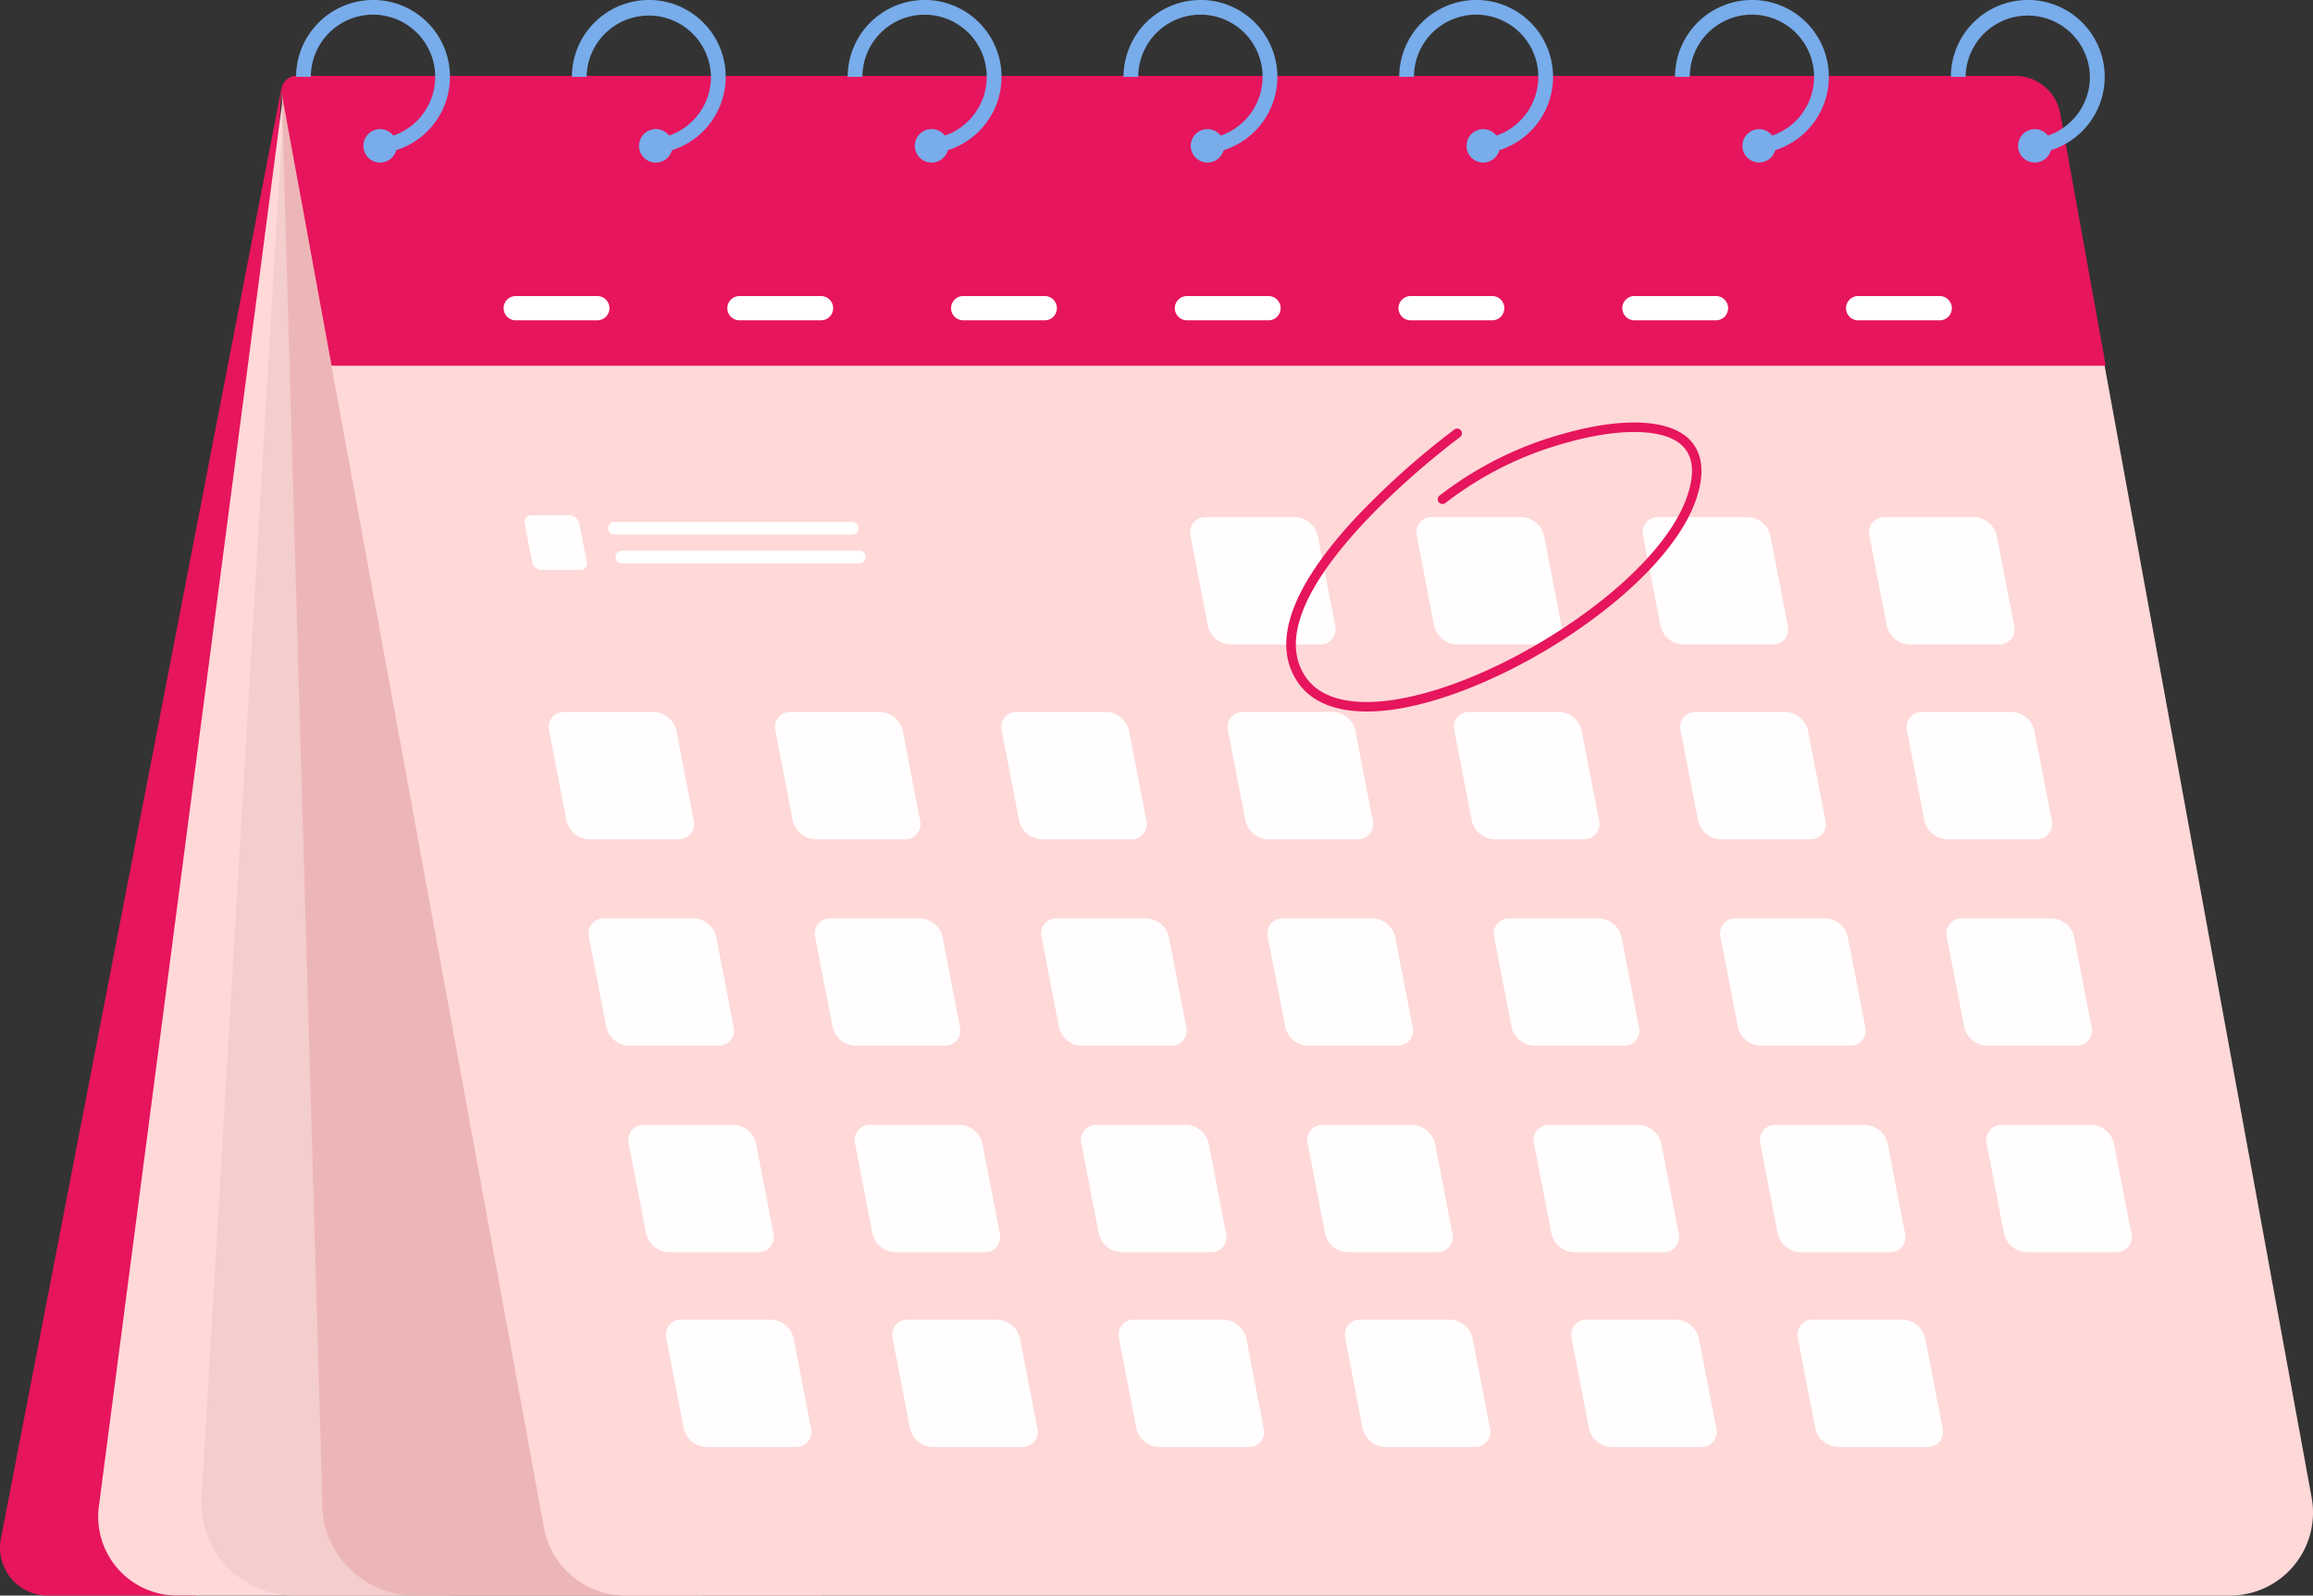
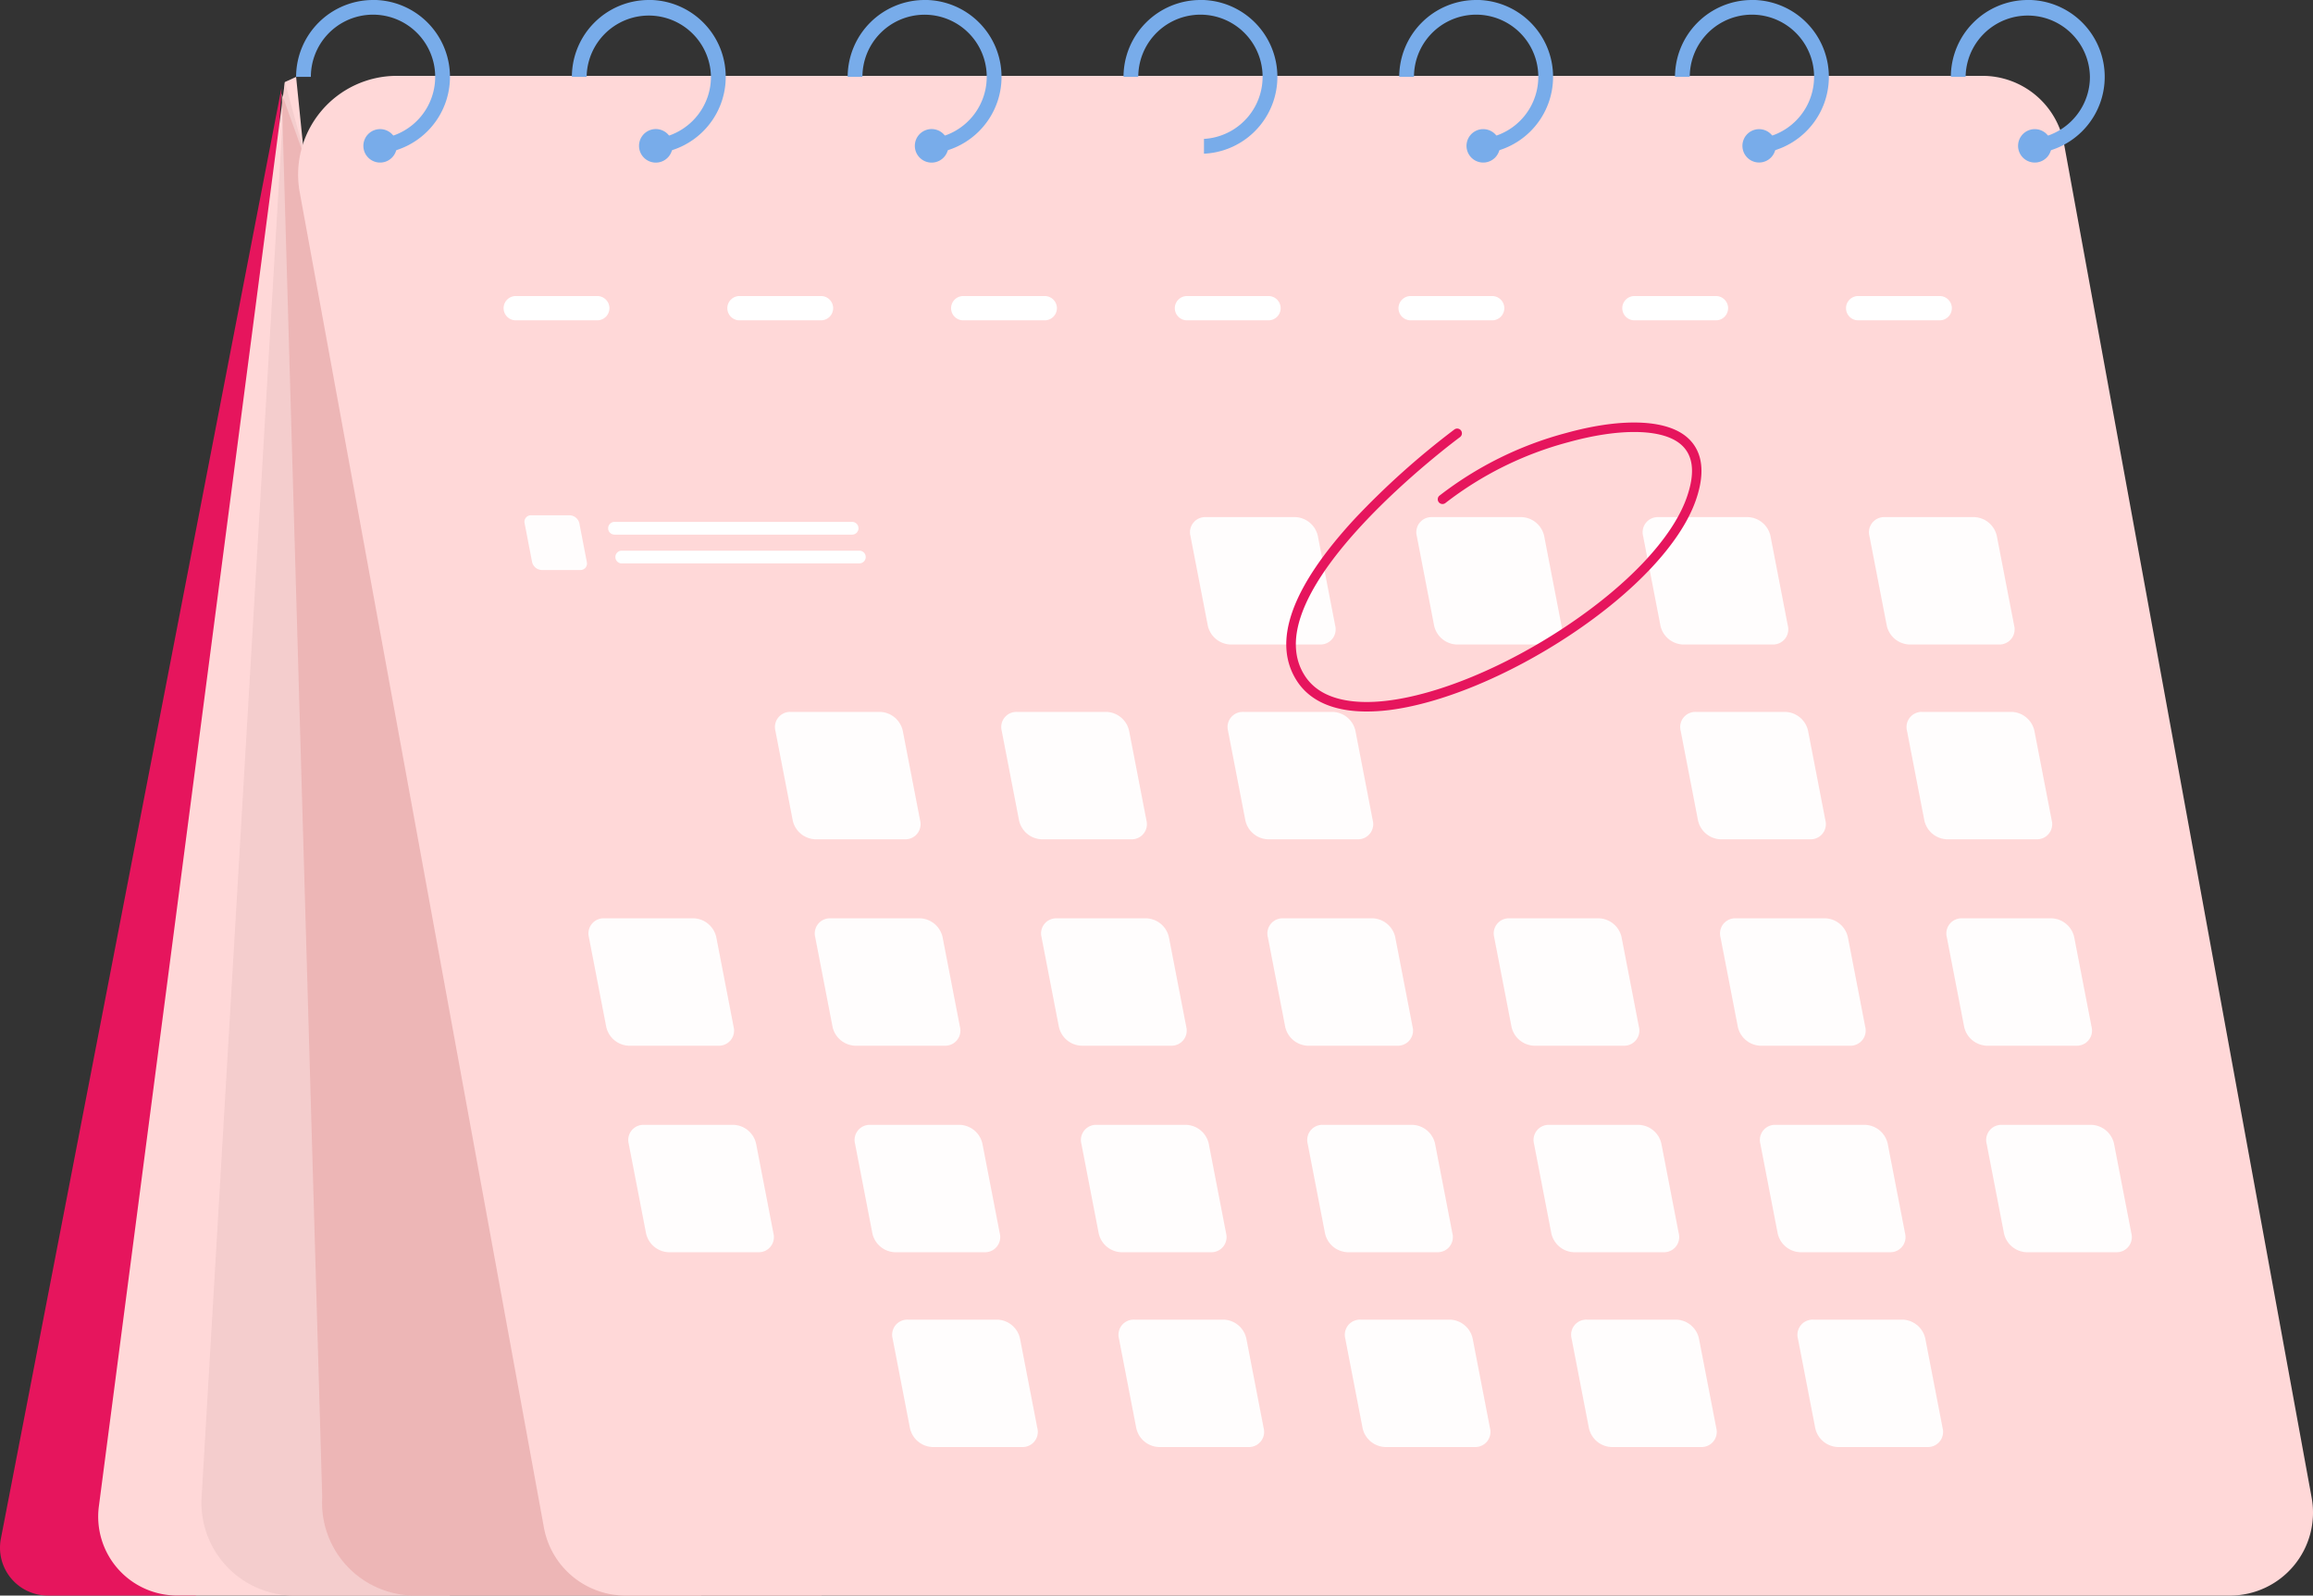
<svg xmlns="http://www.w3.org/2000/svg" width="186.612" height="128.725" viewBox="0 0 186.612 128.725">
  <rect x="0" y="0" width="186.612" height="128.725" fill="#333333" stroke="none" />
  <g id="Group_4805" data-name="Group 4805" transform="translate(-678.967 -701.363)">
    <path id="Path_6398" data-name="Path 6398" d="M701.677,756.918l-22.639,117.04a3.858,3.858,0,0,0,3.788,4.591h11.94Z" transform="translate(0 -48.461)" fill="#e6155d" />
    <path id="Path_6399" data-name="Path 6399" d="M756.071,750.373,741.065,865.288a6.365,6.365,0,0,0,6.312,7.189H769.39l-12.411-122.52Z" transform="translate(-54.122 -42.39)" fill="#ffd8d8" />
    <path id="Path_6400" data-name="Path 6400" d="M812.976,753.209l-6.717,114.182a7.483,7.483,0,0,0,7.47,7.922h32.831Z" transform="translate(-111.027 -45.226)" fill="#f4cdcd" />
    <path id="Path_6401" data-name="Path 6401" d="M856.983,760.508l3.266,113.25a7.483,7.483,0,0,0,7.47,7.922h32.831Z" transform="translate(-155.286 -51.593)" fill="#edb6b6" />
    <path id="Path_6402" data-name="Path 6402" d="M1023.213,871.9H893.764a6.693,6.693,0,0,1-6.584-5.489l-19.7-107.719a7.964,7.964,0,0,1,7.834-9.4h127.925a6.693,6.693,0,0,1,6.584,5.489L1029.8,864A6.693,6.693,0,0,1,1023.213,871.9Z" transform="translate(-164.33 -41.81)" fill="#ffd8d8" />
-     <path id="Path_6403" data-name="Path 6403" d="M860.864,772.679h143.143l-3.67-20.338a3.706,3.706,0,0,0-3.647-3.048H858.039a1.213,1.213,0,0,0-1.194,1.432Z" transform="translate(-155.148 -41.81)" fill="#e6155d" />
    <g id="Group_4801" data-name="Group 4801" transform="translate(702.856 701.363)">
      <g id="Group_4788" data-name="Group 4788" transform="translate(0 0)">
        <g id="Group_4787" data-name="Group 4787">
          <path id="Path_6404" data-name="Path 6404" d="M872.268,701.363a6.211,6.211,0,0,0-6.206,6.2h1.192a5.015,5.015,0,1,1,6.654,4.738,4.963,4.963,0,0,1-1.354.268v1.192a6.129,6.129,0,0,0,1.586-.281,6.205,6.205,0,0,0-1.872-12.122Z" transform="translate(-866.062 -701.363)" fill="#78acea" />
        </g>
        <path id="Path_6405" data-name="Path 6405" d="M911.338,784.31a1.386,1.386,0,0,1-.048.359,1.349,1.349,0,1,1,.048-.359Z" transform="translate(-903.212 -772.546)" fill="#78acea" />
      </g>
      <g id="Group_4790" data-name="Group 4790" transform="translate(22.25 0)">
        <g id="Group_4789" data-name="Group 4789">
          <path id="Path_6406" data-name="Path 6406" d="M1046.524,701.363a6.211,6.211,0,0,0-6.206,6.2h1.191a5.015,5.015,0,0,1,10.029,0,4.97,4.97,0,0,1-.258,1.587,5.033,5.033,0,0,1-3.116,3.151,4.972,4.972,0,0,1-1.356.268v1.192a6.13,6.13,0,0,0,1.586-.281,6.205,6.205,0,0,0-1.87-12.122Z" transform="translate(-1040.318 -701.363)" fill="#78acea" />
        </g>
        <path id="Path_6407" data-name="Path 6407" d="M1085.582,784.31a1.386,1.386,0,0,1-.048.359,1.353,1.353,0,1,1,.048-.359Z" transform="translate(-1077.458 -772.546)" fill="#78acea" />
      </g>
      <g id="Group_4792" data-name="Group 4792" transform="translate(44.501 0)">
        <g id="Group_4791" data-name="Group 4791">
          <path id="Path_6408" data-name="Path 6408" d="M1220.78,701.363a6.212,6.212,0,0,0-6.206,6.2h1.191a5.014,5.014,0,1,1,5.3,5.007v1.192a6.141,6.141,0,0,0,1.586-.281,6.205,6.205,0,0,0-1.87-12.122Z" transform="translate(-1214.574 -701.363)" fill="#78acea" />
        </g>
        <path id="Path_6409" data-name="Path 6409" d="M1259.839,784.31a1.386,1.386,0,0,1-.048.359,1.353,1.353,0,1,1,.048-.359Z" transform="translate(-1251.714 -772.546)" fill="#78acea" />
      </g>
      <g id="Group_4794" data-name="Group 4794" transform="translate(66.751 0)">
        <g id="Group_4793" data-name="Group 4793">
          <path id="Path_6410" data-name="Path 6410" d="M1395.035,701.363a6.21,6.21,0,0,0-6.2,6.2h1.191a5.015,5.015,0,1,1,6.654,4.738,4.963,4.963,0,0,1-1.354.268v1.192a6.139,6.139,0,0,0,1.586-.281,6.205,6.205,0,0,0-1.871-12.122Z" transform="translate(-1388.83 -701.363)" fill="#78acea" />
        </g>
-         <path id="Path_6411" data-name="Path 6411" d="M1434.095,784.31a1.386,1.386,0,0,1-.048.359,1.348,1.348,0,1,1,.048-.359Z" transform="translate(-1425.97 -772.546)" fill="#78acea" />
+         <path id="Path_6411" data-name="Path 6411" d="M1434.095,784.31Z" transform="translate(-1425.97 -772.546)" fill="#78acea" />
      </g>
      <g id="Group_4796" data-name="Group 4796" transform="translate(89 0)">
        <g id="Group_4795" data-name="Group 4795">
          <path id="Path_6412" data-name="Path 6412" d="M1569.281,701.363a6.212,6.212,0,0,0-6.206,6.2h1.191a5.015,5.015,0,1,1,6.653,4.738,4.953,4.953,0,0,1-1.354.268v1.192a6.127,6.127,0,0,0,1.586-.281,6.205,6.205,0,0,0-1.87-12.122Z" transform="translate(-1563.075 -701.363)" fill="#78acea" />
        </g>
        <path id="Path_6413" data-name="Path 6413" d="M1608.339,784.31a1.381,1.381,0,0,1-.048.359,1.348,1.348,0,1,1,.048-.359Z" transform="translate(-1600.214 -772.546)" fill="#78acea" />
      </g>
      <g id="Group_4798" data-name="Group 4798" transform="translate(111.25 0)">
        <g id="Group_4797" data-name="Group 4797">
          <path id="Path_6414" data-name="Path 6414" d="M1743.537,701.363a6.212,6.212,0,0,0-6.206,6.2h1.191a5.015,5.015,0,1,1,6.653,4.738,4.948,4.948,0,0,1-1.354.268v1.192a6.129,6.129,0,0,0,1.586-.281,6.205,6.205,0,0,0-1.87-12.122Z" transform="translate(-1737.331 -701.363)" fill="#78acea" />
        </g>
        <path id="Path_6415" data-name="Path 6415" d="M1782.6,784.31a1.386,1.386,0,0,1-.048.359,1.345,1.345,0,1,1-.232-1.179A1.331,1.331,0,0,1,1782.6,784.31Z" transform="translate(-1774.471 -772.546)" fill="#78acea" />
      </g>
      <g id="Group_4800" data-name="Group 4800" transform="translate(133.5 0)">
        <g id="Group_4799" data-name="Group 4799">
          <path id="Path_6416" data-name="Path 6416" d="M1917.792,701.363a6.21,6.21,0,0,0-6.2,6.2h1.191a5.015,5.015,0,0,1,10.029,0,4.966,4.966,0,0,1-.258,1.587,5.031,5.031,0,0,1-3.117,3.151,4.963,4.963,0,0,1-1.354.268v1.192a6.129,6.129,0,0,0,1.586-.281,6.205,6.205,0,0,0-1.871-12.122Z" transform="translate(-1911.587 -701.363)" fill="#78acea" />
        </g>
        <path id="Path_6417" data-name="Path 6417" d="M1956.852,784.31a1.386,1.386,0,0,1-.048.359,1.348,1.348,0,1,1,.048-.359Z" transform="translate(-1948.727 -772.546)" fill="#78acea" />
      </g>
    </g>
    <g id="Group_4802" data-name="Group 4802" transform="translate(721.283 742.935)">
      <path id="Path_6418" data-name="Path 6418" d="M1465.185,1161.451h-7.236a1.94,1.94,0,0,1-1.814-1.521l-1.4-7.236a1.222,1.222,0,0,1,1.228-1.521h7.236a1.94,1.94,0,0,1,1.814,1.521l1.4,7.236A1.222,1.222,0,0,1,1465.185,1161.451Z" transform="translate(-1397.975 -1135.31)" fill="#fffdfd" />
-       <path id="Path_6419" data-name="Path 6419" d="M1608.187,1161.451h-7.236a1.94,1.94,0,0,1-1.814-1.521l-1.4-7.236a1.222,1.222,0,0,1,1.228-1.521h7.236a1.94,1.94,0,0,1,1.814,1.521l1.4,7.236A1.222,1.222,0,0,1,1608.187,1161.451Z" transform="translate(-1522.717 -1135.31)" fill="#fffdfd" />
      <path id="Path_6420" data-name="Path 6420" d="M1751.189,1161.451h-7.236a1.94,1.94,0,0,1-1.814-1.521l-1.4-7.236a1.222,1.222,0,0,1,1.228-1.521h7.236a1.94,1.94,0,0,1,1.814,1.521l1.4,7.236A1.222,1.222,0,0,1,1751.189,1161.451Z" transform="translate(-1647.46 -1135.31)" fill="#fffdfd" />
-       <path id="Path_6421" data-name="Path 6421" d="M1036.181,1161.451h-7.236a1.94,1.94,0,0,1-1.814-1.521l-1.4-7.236a1.222,1.222,0,0,1,1.227-1.521h7.236a1.94,1.94,0,0,1,1.814,1.521l1.4,7.236A1.222,1.222,0,0,1,1036.181,1161.451Z" transform="translate(-1023.749 -1135.31)" fill="#fffdfd" />
      <path id="Path_6422" data-name="Path 6422" d="M1014.876,1031.354h-3.11a.833.833,0,0,1-.78-.654l-.6-3.11a.525.525,0,0,1,.527-.654h3.11a.834.834,0,0,1,.78.654l.6,3.11A.525.525,0,0,1,1014.876,1031.354Z" transform="translate(-1010.375 -1026.937)" fill="#fffdfd" />
      <path id="Path_6423" data-name="Path 6423" d="M1179.183,1161.451h-7.236a1.94,1.94,0,0,1-1.814-1.521l-1.4-7.236a1.222,1.222,0,0,1,1.227-1.521h7.236a1.94,1.94,0,0,1,1.814,1.521l1.4,7.236A1.222,1.222,0,0,1,1179.183,1161.451Z" transform="translate(-1148.491 -1135.31)" fill="#fffdfd" />
      <path id="Path_6424" data-name="Path 6424" d="M1322.184,1161.451h-7.236a1.94,1.94,0,0,1-1.814-1.521l-1.4-7.236a1.222,1.222,0,0,1,1.228-1.521h7.236a1.94,1.94,0,0,1,1.814,1.521l1.4,7.236A1.222,1.222,0,0,1,1322.184,1161.451Z" transform="translate(-1273.233 -1135.31)" fill="#fffdfd" />
      <path id="Path_6425" data-name="Path 6425" d="M1894.191,1161.451h-7.236a1.94,1.94,0,0,1-1.814-1.521l-1.4-7.236a1.222,1.222,0,0,1,1.228-1.521h7.236a1.94,1.94,0,0,1,1.814,1.521l1.4,7.236A1.222,1.222,0,0,1,1894.191,1161.451Z" transform="translate(-1772.202 -1135.31)" fill="#fffdfd" />
      <path id="Path_6426" data-name="Path 6426" d="M1441.443,1038.367h-7.236a1.94,1.94,0,0,1-1.814-1.521l-1.4-7.236a1.222,1.222,0,0,1,1.228-1.521h7.236a1.94,1.94,0,0,1,1.814,1.521l1.4,7.236A1.222,1.222,0,0,1,1441.443,1038.367Z" transform="translate(-1377.264 -1027.942)" fill="#fffdfd" />
      <path id="Path_6427" data-name="Path 6427" d="M1584.445,1038.367h-7.236a1.94,1.94,0,0,1-1.814-1.521l-1.4-7.236a1.222,1.222,0,0,1,1.228-1.521h7.236a1.94,1.94,0,0,1,1.814,1.521l1.4,7.236A1.222,1.222,0,0,1,1584.445,1038.367Z" transform="translate(-1502.007 -1027.942)" fill="#fffdfd" />
      <path id="Path_6428" data-name="Path 6428" d="M1727.447,1038.367h-7.236a1.94,1.94,0,0,1-1.814-1.521l-1.4-7.236a1.222,1.222,0,0,1,1.227-1.521h7.236a1.94,1.94,0,0,1,1.814,1.521l1.4,7.236A1.222,1.222,0,0,1,1727.447,1038.367Z" transform="translate(-1626.749 -1027.942)" fill="#fffdfd" />
      <path id="Path_6429" data-name="Path 6429" d="M1870.448,1038.367h-7.236a1.94,1.94,0,0,1-1.814-1.521l-1.4-7.236a1.222,1.222,0,0,1,1.228-1.521h7.236a1.94,1.94,0,0,1,1.814,1.521l1.4,7.236A1.222,1.222,0,0,1,1870.448,1038.367Z" transform="translate(-1751.49 -1027.942)" fill="#fffdfd" />
      <path id="Path_6430" data-name="Path 6430" d="M1490.351,1291.9h-7.236a1.94,1.94,0,0,1-1.814-1.521l-1.4-7.236a1.222,1.222,0,0,1,1.227-1.521h7.236a1.94,1.94,0,0,1,1.814,1.521l1.4,7.236A1.222,1.222,0,0,1,1490.351,1291.9Z" transform="translate(-1419.927 -1249.106)" fill="#fffdfd" />
      <path id="Path_6431" data-name="Path 6431" d="M1633.351,1291.9h-7.236a1.94,1.94,0,0,1-1.814-1.521l-1.4-7.236a1.222,1.222,0,0,1,1.228-1.521h7.236a1.94,1.94,0,0,1,1.814,1.521l1.4,7.236A1.222,1.222,0,0,1,1633.351,1291.9Z" transform="translate(-1544.668 -1249.106)" fill="#fffdfd" />
      <path id="Path_6432" data-name="Path 6432" d="M1776.353,1291.9h-7.236a1.94,1.94,0,0,1-1.814-1.521l-1.4-7.236a1.222,1.222,0,0,1,1.228-1.521h7.236a1.94,1.94,0,0,1,1.814,1.521l1.4,7.236A1.222,1.222,0,0,1,1776.353,1291.9Z" transform="translate(-1669.411 -1249.106)" fill="#fffdfd" />
      <path id="Path_6433" data-name="Path 6433" d="M1061.345,1291.9h-7.236a1.94,1.94,0,0,1-1.814-1.521l-1.4-7.236a1.222,1.222,0,0,1,1.228-1.521h7.236a1.94,1.94,0,0,1,1.814,1.521l1.4,7.236A1.222,1.222,0,0,1,1061.345,1291.9Z" transform="translate(-1045.7 -1249.106)" fill="#fffdfd" />
      <path id="Path_6434" data-name="Path 6434" d="M1204.347,1291.9h-7.236a1.94,1.94,0,0,1-1.814-1.521l-1.4-7.236a1.222,1.222,0,0,1,1.227-1.521h7.236a1.94,1.94,0,0,1,1.814,1.521l1.4,7.236A1.222,1.222,0,0,1,1204.347,1291.9Z" transform="translate(-1170.442 -1249.106)" fill="#fffdfd" />
      <path id="Path_6435" data-name="Path 6435" d="M1347.349,1291.9h-7.236a1.94,1.94,0,0,1-1.814-1.521l-1.4-7.236a1.222,1.222,0,0,1,1.227-1.521h7.236a1.94,1.94,0,0,1,1.814,1.521l1.4,7.236A1.222,1.222,0,0,1,1347.349,1291.9Z" transform="translate(-1295.185 -1249.106)" fill="#fffdfd" />
      <path id="Path_6436" data-name="Path 6436" d="M1919.355,1291.9h-7.236a1.94,1.94,0,0,1-1.814-1.521l-1.4-7.236a1.222,1.222,0,0,1,1.228-1.521h7.236a1.94,1.94,0,0,1,1.814,1.521l1.4,7.236A1.222,1.222,0,0,1,1919.355,1291.9Z" transform="translate(-1794.153 -1249.106)" fill="#fffdfd" />
      <path id="Path_6437" data-name="Path 6437" d="M1515.515,1422.36h-7.236a1.939,1.939,0,0,1-1.814-1.521l-1.4-7.236a1.222,1.222,0,0,1,1.227-1.521h7.236a1.94,1.94,0,0,1,1.814,1.521l1.4,7.236A1.222,1.222,0,0,1,1515.515,1422.36Z" transform="translate(-1441.878 -1362.904)" fill="#fffdfd" />
      <path id="Path_6438" data-name="Path 6438" d="M1658.517,1422.36h-7.236a1.939,1.939,0,0,1-1.814-1.521l-1.4-7.236a1.222,1.222,0,0,1,1.227-1.521h7.236a1.94,1.94,0,0,1,1.814,1.521l1.4,7.236A1.222,1.222,0,0,1,1658.517,1422.36Z" transform="translate(-1566.62 -1362.904)" fill="#fffdfd" />
      <path id="Path_6439" data-name="Path 6439" d="M1801.518,1422.36h-7.236a1.94,1.94,0,0,1-1.814-1.521l-1.4-7.236a1.222,1.222,0,0,1,1.228-1.521h7.236a1.94,1.94,0,0,1,1.814,1.521l1.4,7.236A1.222,1.222,0,0,1,1801.518,1422.36Z" transform="translate(-1691.362 -1362.904)" fill="#fffdfd" />
      <path id="Path_6440" data-name="Path 6440" d="M1086.509,1422.36h-7.236a1.94,1.94,0,0,1-1.814-1.521l-1.4-7.236a1.222,1.222,0,0,1,1.228-1.521h7.236a1.94,1.94,0,0,1,1.814,1.521l1.4,7.236A1.222,1.222,0,0,1,1086.509,1422.36Z" transform="translate(-1067.651 -1362.904)" fill="#fffdfd" />
      <path id="Path_6441" data-name="Path 6441" d="M1229.511,1422.36h-7.236a1.939,1.939,0,0,1-1.814-1.521l-1.4-7.236a1.222,1.222,0,0,1,1.227-1.521h7.236a1.94,1.94,0,0,1,1.814,1.521l1.4,7.236A1.222,1.222,0,0,1,1229.511,1422.36Z" transform="translate(-1192.393 -1362.904)" fill="#fffdfd" />
      <path id="Path_6442" data-name="Path 6442" d="M1372.513,1422.36h-7.236a1.939,1.939,0,0,1-1.814-1.521l-1.4-7.236a1.222,1.222,0,0,1,1.228-1.521h7.236a1.94,1.94,0,0,1,1.814,1.521l1.4,7.236A1.222,1.222,0,0,1,1372.513,1422.36Z" transform="translate(-1317.135 -1362.904)" fill="#fffdfd" />
      <path id="Path_6443" data-name="Path 6443" d="M1944.519,1422.36h-7.236a1.94,1.94,0,0,1-1.814-1.521l-1.4-7.236a1.222,1.222,0,0,1,1.228-1.521h7.236a1.94,1.94,0,0,1,1.814,1.521l1.4,7.236A1.222,1.222,0,0,1,1944.519,1422.36Z" transform="translate(-1816.104 -1362.904)" fill="#fffdfd" />
      <path id="Path_6444" data-name="Path 6444" d="M1539.257,1545.443h-7.236a1.94,1.94,0,0,1-1.814-1.521l-1.4-7.236a1.222,1.222,0,0,1,1.228-1.521h7.236a1.94,1.94,0,0,1,1.814,1.521l1.4,7.236A1.222,1.222,0,0,1,1539.257,1545.443Z" transform="translate(-1462.588 -1470.271)" fill="#fffdfd" />
      <path id="Path_6445" data-name="Path 6445" d="M1682.259,1545.443h-7.236a1.94,1.94,0,0,1-1.814-1.521l-1.4-7.236a1.222,1.222,0,0,1,1.227-1.521h7.236a1.94,1.94,0,0,1,1.814,1.521l1.4,7.236A1.222,1.222,0,0,1,1682.259,1545.443Z" transform="translate(-1587.331 -1470.271)" fill="#fffdfd" />
      <path id="Path_6446" data-name="Path 6446" d="M1825.261,1545.443h-7.236a1.94,1.94,0,0,1-1.814-1.521l-1.4-7.236a1.222,1.222,0,0,1,1.227-1.521h7.236a1.94,1.94,0,0,1,1.814,1.521l1.4,7.236A1.222,1.222,0,0,1,1825.261,1545.443Z" transform="translate(-1712.073 -1470.271)" fill="#fffdfd" />
-       <path id="Path_6447" data-name="Path 6447" d="M1110.252,1545.443h-7.236a1.94,1.94,0,0,1-1.814-1.521l-1.4-7.236a1.222,1.222,0,0,1,1.227-1.521h7.236a1.94,1.94,0,0,1,1.814,1.521l1.4,7.236A1.222,1.222,0,0,1,1110.252,1545.443Z" transform="translate(-1088.362 -1470.271)" fill="#fffdfd" />
      <path id="Path_6448" data-name="Path 6448" d="M1253.253,1545.443h-7.236a1.94,1.94,0,0,1-1.814-1.521l-1.4-7.236a1.222,1.222,0,0,1,1.228-1.521h7.236a1.94,1.94,0,0,1,1.814,1.521l1.4,7.236A1.222,1.222,0,0,1,1253.253,1545.443Z" transform="translate(-1213.104 -1470.271)" fill="#fffdfd" />
      <path id="Path_6449" data-name="Path 6449" d="M1396.255,1545.443h-7.236a1.94,1.94,0,0,1-1.814-1.521l-1.4-7.236a1.222,1.222,0,0,1,1.228-1.521h7.236a1.94,1.94,0,0,1,1.814,1.521l1.4,7.236A1.222,1.222,0,0,1,1396.255,1545.443Z" transform="translate(-1337.846 -1470.271)" fill="#fffdfd" />
      <path id="Path_6450" data-name="Path 6450" d="M1082.915,1032.146h-19.17a.515.515,0,0,1-.514-.514h0a.515.515,0,0,1,.514-.514h19.17a.515.515,0,0,1,.514.514h0A.515.515,0,0,1,1082.915,1032.146Z" transform="translate(-1056.482 -1030.585)" fill="#fff" />
      <path id="Path_6451" data-name="Path 6451" d="M1087.481,1050.329h-19.17a.515.515,0,0,1-.514-.514h0a.515.515,0,0,1,.514-.514h19.17a.515.515,0,0,1,.514.514h0A.515.515,0,0,1,1087.481,1050.329Z" transform="translate(-1060.465 -1046.446)" fill="#fff" />
    </g>
    <g id="Group_4803" data-name="Group 4803" transform="translate(719.598 725.248)">
      <path id="Path_6452" data-name="Path 6452" d="M1004.734,890.381h-6.578a.983.983,0,0,1-.98-.98h0a.983.983,0,0,1,.98-.98h6.578a.983.983,0,0,1,.98.98h0A.983.983,0,0,1,1004.734,890.381Z" transform="translate(-997.176 -888.422)" fill="#fff" />
      <path id="Path_6453" data-name="Path 6453" d="M1146.1,890.381h-6.578a.983.983,0,0,1-.98-.98h0a.983.983,0,0,1,.98-.98h6.578a.983.983,0,0,1,.98.98h0A.983.983,0,0,1,1146.1,890.381Z" transform="translate(-1120.492 -888.422)" fill="#fff" />
      <path id="Path_6454" data-name="Path 6454" d="M1287.469,890.381h-6.578a.983.983,0,0,1-.98-.98h0a.983.983,0,0,1,.98-.98h6.578a.983.983,0,0,1,.98.98h0A.983.983,0,0,1,1287.469,890.381Z" transform="translate(-1243.809 -888.422)" fill="#fff" />
      <path id="Path_6455" data-name="Path 6455" d="M1428.836,890.381h-6.578a.983.983,0,0,1-.98-.98h0a.983.983,0,0,1,.98-.98h6.578a.983.983,0,0,1,.98.98h0A.983.983,0,0,1,1428.836,890.381Z" transform="translate(-1367.125 -888.422)" fill="#fff" />
      <path id="Path_6456" data-name="Path 6456" d="M1570.2,890.381h-6.578a.982.982,0,0,1-.98-.98h0a.983.983,0,0,1,.98-.98h6.578a.983.983,0,0,1,.98.98h0A.983.983,0,0,1,1570.2,890.381Z" transform="translate(-1490.443 -888.422)" fill="#fff" />
      <path id="Path_6457" data-name="Path 6457" d="M1711.571,890.381h-6.578a.983.983,0,0,1-.98-.98h0a.983.983,0,0,1,.98-.98h6.578a.983.983,0,0,1,.98.98h0A.983.983,0,0,1,1711.571,890.381Z" transform="translate(-1613.759 -888.422)" fill="#fff" />
      <path id="Path_6458" data-name="Path 6458" d="M1852.94,890.381h-6.578a.982.982,0,0,1-.98-.98h0a.983.983,0,0,1,.98-.98h6.578a.983.983,0,0,1,.98.98h0A.983.983,0,0,1,1852.94,890.381Z" transform="translate(-1737.077 -888.422)" fill="#fff" />
    </g>
    <g id="Group_4804" data-name="Group 4804" transform="translate(790.3 740.706)">
      <path id="Path_6459" data-name="Path 6459" d="M1557.365,1032.8c-2.647,0-4.574-.84-5.625-2.471-2.014-3.127-.459-7.509,4.622-13.027a64.414,64.414,0,0,1,8.087-7.254.382.382,0,1,1,.452.617c-.169.124-16.873,12.492-12.518,19.25,1.379,2.141,4.332,2.282,6.569,2.024,4.138-.479,9.534-2.707,14.434-5.962,5.072-3.369,8.644-7.165,9.8-10.416.759-2.133.524-3.643-.7-4.49-1.58-1.094-4.881-1.094-8.83,0a27.87,27.87,0,0,0-9.934,4.913.383.383,0,0,1-.494-.584,28.679,28.679,0,0,1,10.225-5.066c4.227-1.169,7.678-1.128,9.469.111,1.061.734,2.093,2.263.984,5.375-1.212,3.4-4.893,7.339-10.1,10.8-5,3.318-10.517,5.592-14.77,6.084A14.611,14.611,0,0,1,1557.365,1032.8Z" transform="translate(-1558.443 -1014.741)" fill="#e6155d" />
    </g>
  </g>
</svg>